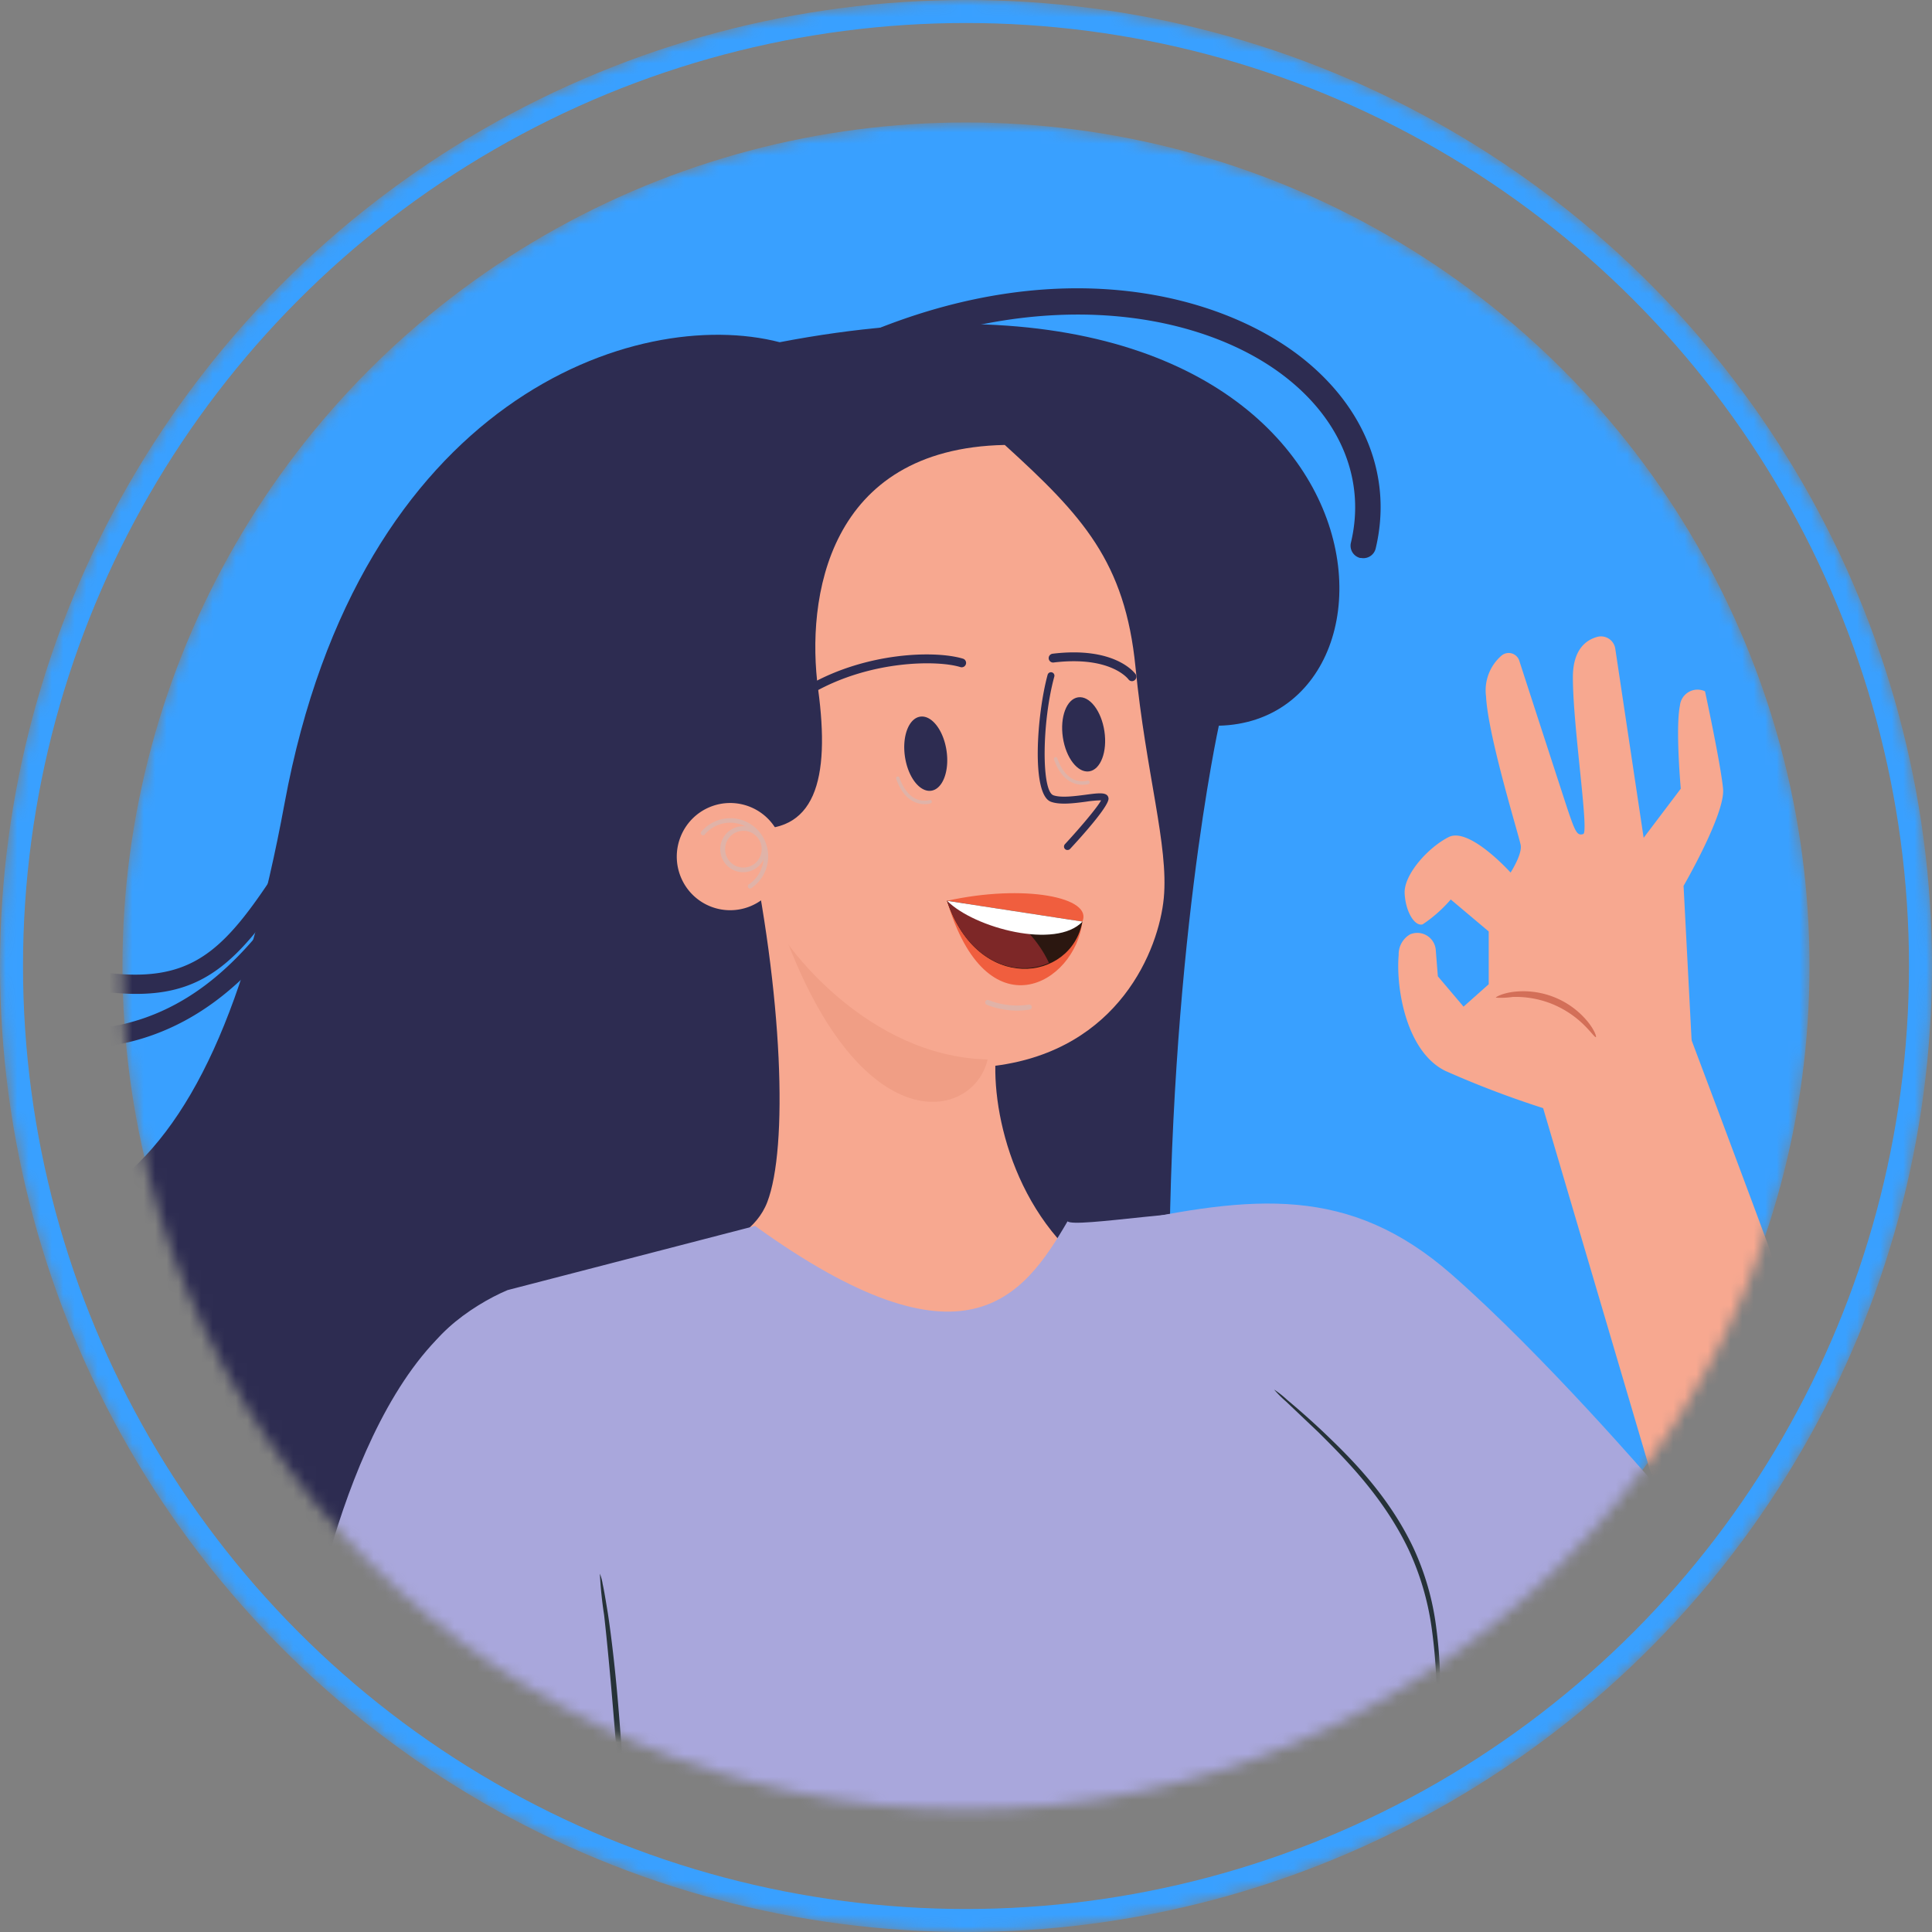
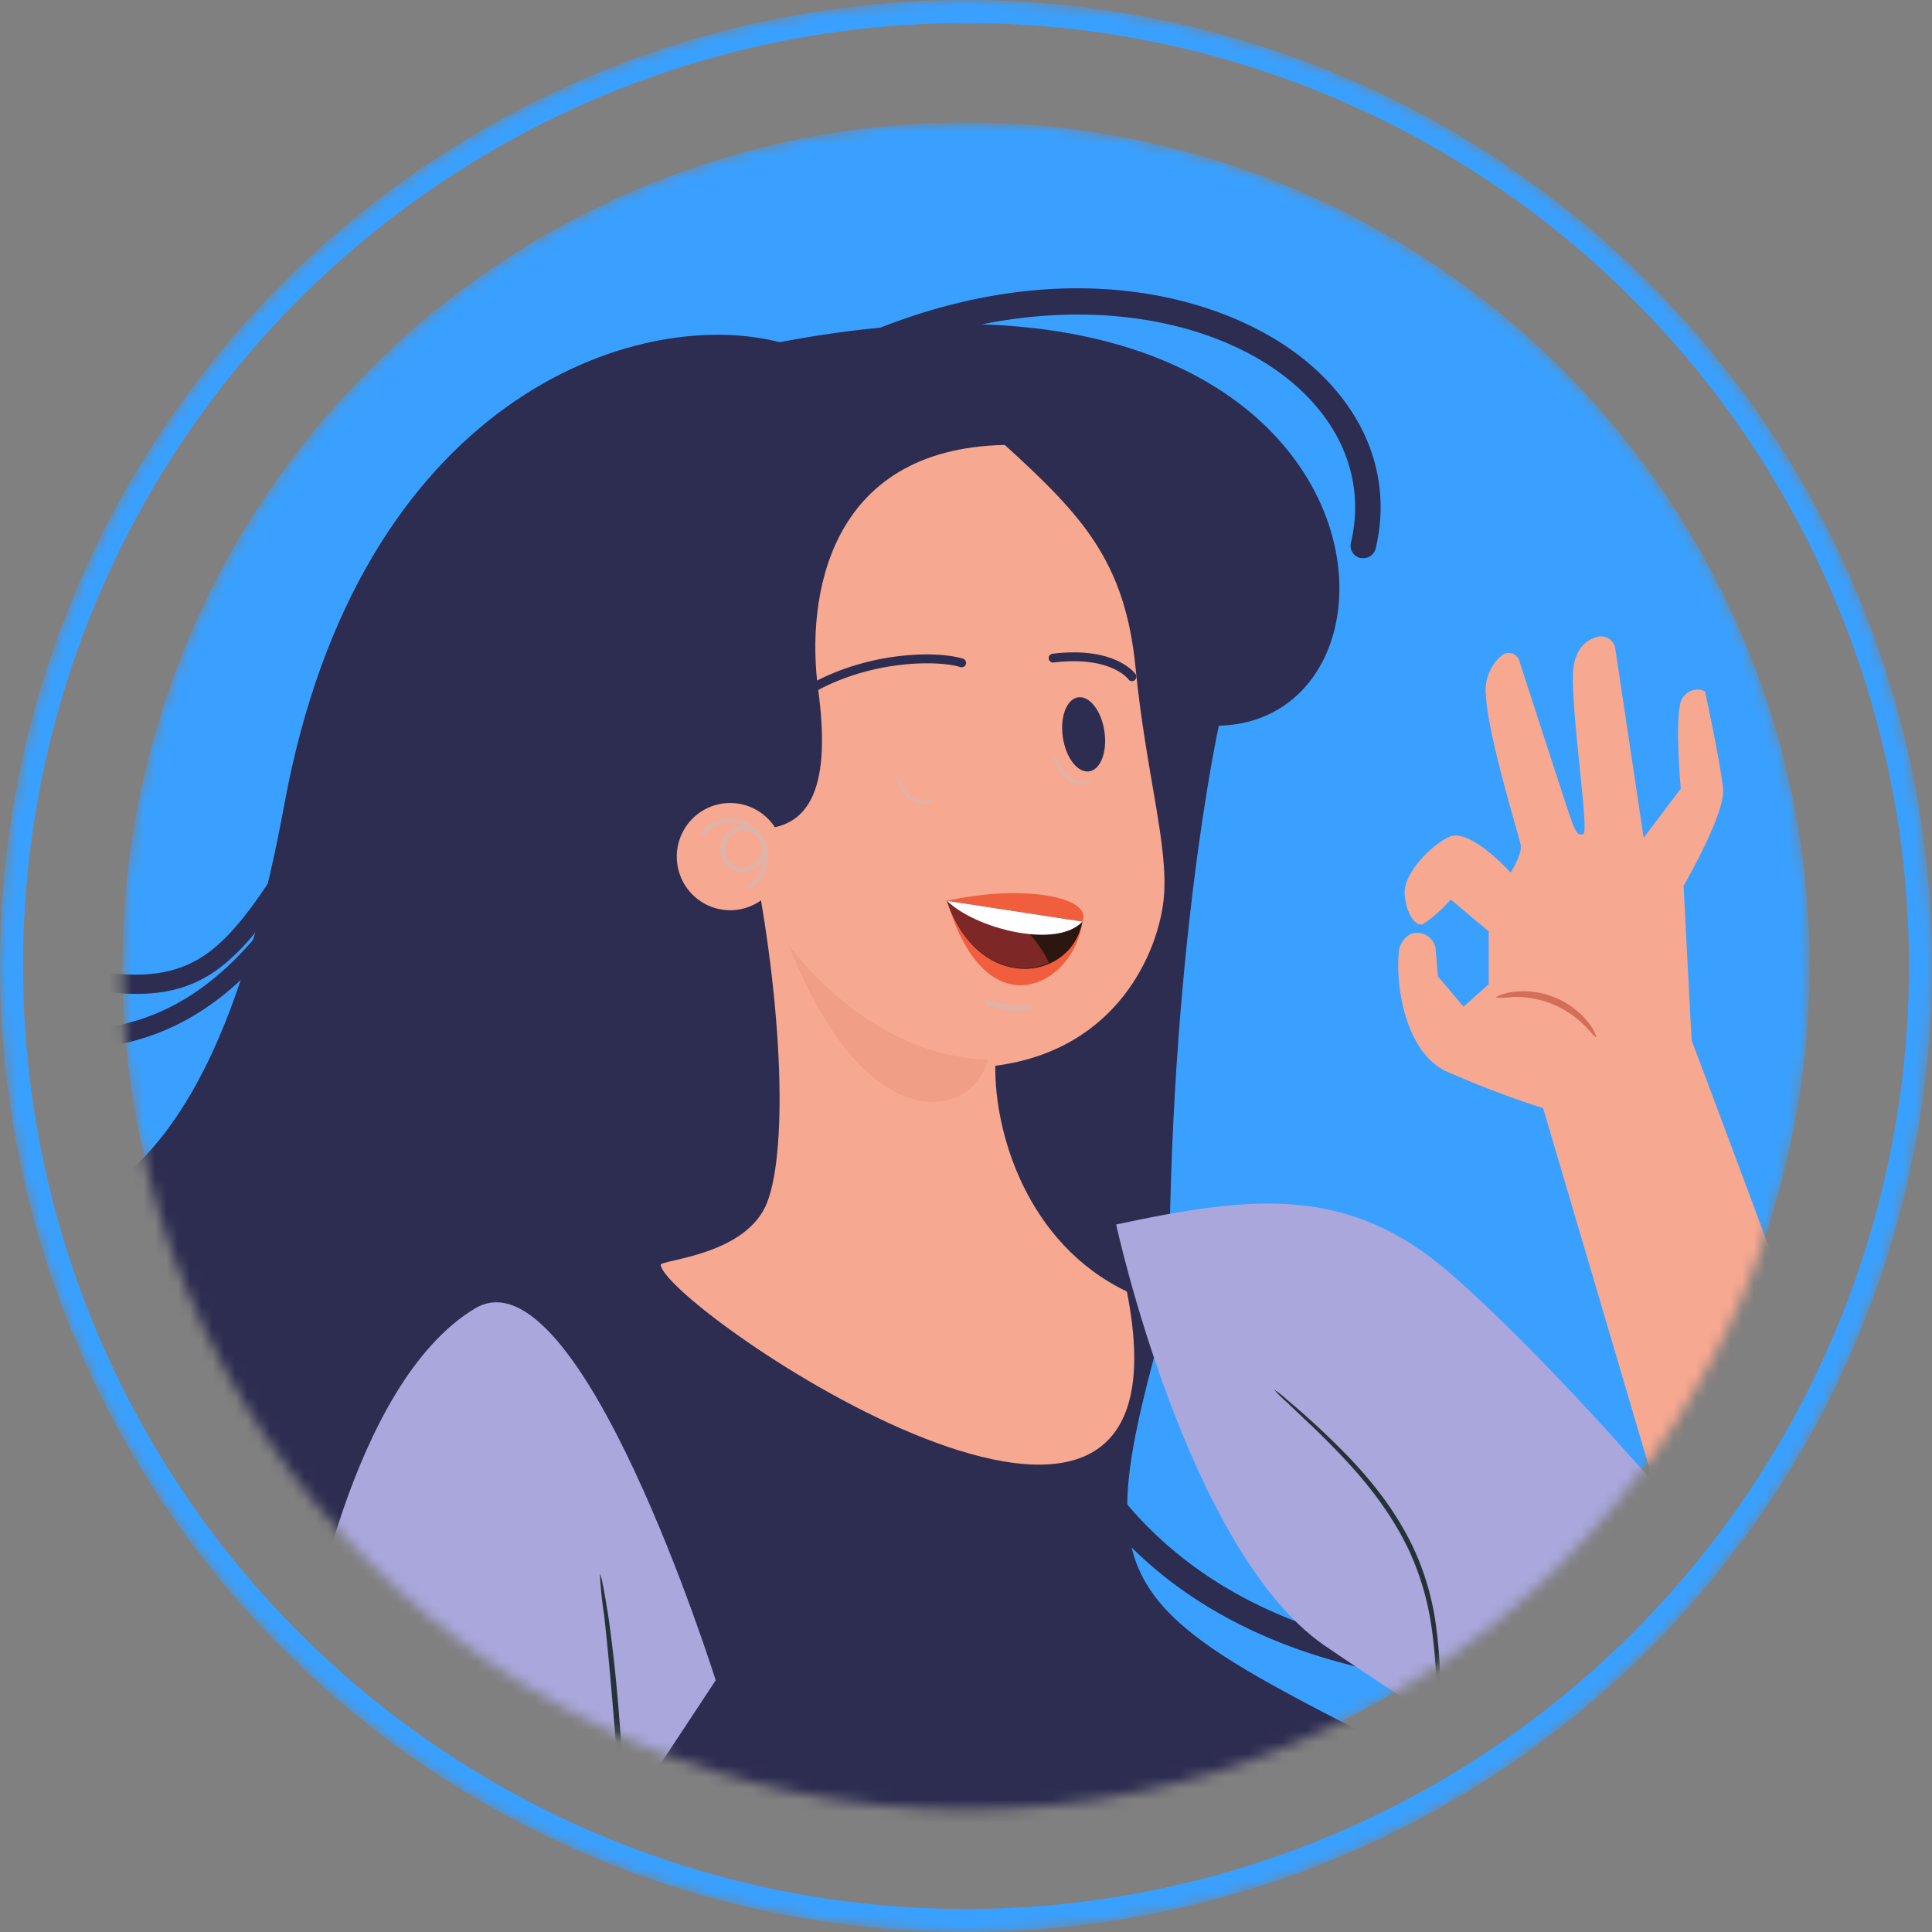
<svg xmlns="http://www.w3.org/2000/svg" width="168" height="168" fill="none">
  <rect width="100%" height="100%" fill="#808080" stroke="none" />
  <mask id="a" style="mask-type:alpha" maskUnits="userSpaceOnUse" x="0" y="0" width="168" height="168">
    <circle cx="84" cy="84" r="84" fill="#D9D9D9" />
  </mask>
  <g mask="url(#a)">
    <mask id="b" style="mask-type:alpha" maskUnits="userSpaceOnUse" x="10" y="10" width="148" height="148">
      <circle cx="84" cy="84" r="73.352" fill="#242C39" />
    </mask>
    <g mask="url(#b)">
      <circle cx="84" cy="84" r="73.352" fill="#39A0FF" />
      <path d="M139.934 176.632a1.1 1.1 0 0 0 1.022-.334c5.116-5.794 6.853-11.364 5.144-16.557-2.429-7.484-11.918-13.435-26.722-16.748-20.208-4.527-30.79-19.23-30.615-42.439a1.1 1.1 0 0 0-1.095-1.158 1.105 1.105 0 0 0-1.111 1.143c-.19 24.396 10.995 39.82 32.341 44.603 13.806 3.094 22.937 8.66 25.099 15.277 1.427 4.399-.141 9.25-4.718 14.417a1.097 1.097 0 0 0 .626 1.811l.029-.015z" fill="#2D2C51" />
      <path d="M105.987 63.105c18.961-.456 15.521-43.65-38.188-33.347-12.454-3.222-36.557 4.886-43.056 40.105-6.5 35.219-19.378 42.841-44.91 33.756-15.276-5.436-36.166 20.892-28.746 35.42-69.635 49.051-8.572 63.094 40.071 75.696 90.354-.867 113.361-13.966 113.361-13.966 38.531-11.337 36.343 1.688 29.015-6.239 18.193-5.882 25.407-23.419-5.922-39.278-31.33-15.86-33.499-15.314-25.942-42.007-.089-30.143 4.317-50.14 4.317-50.14z" fill="#2D2C51" />
      <path d="M89.712 45.329c-4.975 19.431-32.987 17.22-37.788 15.23-4.801-1.99 13.586-28.584 37.788-15.23zM47.585 88.536c-1.97-.362-4.631-2.088-7.583-7.394a1.092 1.092 0 0 1 1.254-1.542c.272.07.506.242.655.48 2.55 4.59 5.254 6.913 7.201 6.233 2.95-1.022 4.904-8.581 2.953-21.09a1.087 1.087 0 0 1 1.335-1.256 1.089 1.089 0 0 1 .815.921c1.978 12.67.256 21.89-4.398 23.49a4.448 4.448 0 0 1-2.232.158z" fill="#2D2C51" />
      <path d="M72.916 62.252A26.154 26.154 0 0 1 62.162 57.3a1.093 1.093 0 1 1 1.31-1.752c6.543 4.856 13.587 6.152 19.33 3.436a14.504 14.504 0 0 0 8.25-12.177 1.093 1.093 0 0 1 1.145-1.03 1.109 1.109 0 0 1 1.037 1.145 16.471 16.471 0 0 1-2.816 8.348 16.49 16.49 0 0 1-6.716 5.706 17.55 17.55 0 0 1-10.786 1.276zm-112.3 43.17a.83.83 0 0 0 .944-1.041.828.828 0 0 0-.317-.448c-6.437-4.518-8.57-10.483-5.573-15.566 3.886-6.583 15.536-9.922 29.522-3.134 11.987 5.825 20.908 7.341 28.074 4.774 7.547-2.704 13.515-9.839 19.954-23.852a.827.827 0 0 0-1.51-.669c-6.23 13.57-11.916 20.444-19.001 22.983-6.71 2.408-15.235.91-26.795-4.703-14.866-7.22-27.412-3.44-31.673 3.778-2.724 4.621-2.553 11.715 6.049 17.763.1.061.211.1.327.115z" fill="#2D2C51" />
      <path d="M-30 95.634a.84.84 0 0 0 .922-.509.827.827 0 0 0-.01-.638c-1.432-3.335-1.983-7.987.777-11.044 2.556-2.836 8.724-5.242 23.606-.61 21.286 6.628 23.38 4.47 32.361-9.698 1.878-2.96 4.007-6.306 6.761-10.264a.827.827 0 0 0-1.356-.946c-2.774 3.978-4.916 7.352-6.804 10.326-8.485 13.367-9.783 15.417-30.468 8.986-15.722-4.896-22.46-2.117-25.34 1.078-3.283 3.637-2.706 8.999-1.07 12.802a.828.828 0 0 0 .62.517zm148.349-47.117a1.097 1.097 0 0 0 1.272-.81c1.479-6.176-.877-12.223-6.399-16.589-7.671-6.044-23.26-9.748-41.903-.27a1.106 1.106 0 0 0-.485 1.484 1.103 1.103 0 0 0 1.484.484c16.596-8.425 31.821-6.056 39.541.034 4.84 3.812 6.883 9.04 5.612 14.342a1.1 1.1 0 0 0 .799 1.327l.079-.002z" fill="#2D2C51" />
      <path d="M86.55 92.677c-.088 5.75 2.709 15.447 11.44 19.629 6.609 33.334-40.085 1.453-40.538-2.309-.071-.468 7.475-.772 9.27-5.472 1.796-4.699 1.399-17.91-1.751-32.513 5.938.654 7.232-4.21 6.171-12.069-1.06-7.858.784-20.943 16.23-21.252 6.763 6.153 10.462 10.14 11.368 19.339.906 9.199 2.889 15.522 2.459 20.056-.424 4.482-3.895 13.199-14.65 14.59z" fill="#F7A890" />
      <path d="M70.564 60.258a.382.382 0 0 1-.187-.714c4.97-2.818 10.91-3.007 13.36-2.268a.382.382 0 1 1-.224.732c-1.996-.619-7.787-.605-12.743 2.201a.382.382 0 0 1-.206.05zm27.869-1.026a.382.382 0 0 1-.304-.154c-.065-.084-1.593-2.06-6.505-1.47a.383.383 0 0 1-.234-.716.387.387 0 0 1 .142-.047c5.255-.634 7.023 1.525 7.21 1.77a.382.382 0 0 1-.08.534.382.382 0 0 1-.229.083z" fill="#2D2C51" />
      <path d="M82.35 78.33c6.72-1.484 12.704-.299 11.77 1.807-.616 5.424-8.328 9.842-11.77-1.806z" fill="#F05E3E" />
      <path d="M87.161 87.759a6.74 6.74 0 0 0 2.376.029.214.214 0 0 0 .177-.252.217.217 0 0 0-.252-.176 6.739 6.739 0 0 1-3.484-.39.218.218 0 0 0-.292.279.217.217 0 0 0 .115.12 6.71 6.71 0 0 0 1.36.39z" fill="#E0B3A8" />
      <path d="M82.35 78.33l11.771 1.806c-.96 5.255-9.072 6.297-11.772-1.806z" fill="#2B1710" />
      <path d="M91.215 83.734a10.053 10.053 0 0 0-3.217-3.885l-3.51-1.187-2.139-.33c1.804 5.413 5.992 6.673 8.866 5.402z" fill="#7D2727" />
      <path d="M94.13 80.138l-11.772-1.806c2.375 2.379 9.485 4.244 11.772 1.806z" fill="#fff" />
-       <path d="M92.865 73.909a.295.295 0 0 1-.343-.29.303.303 0 0 1 .084-.215c1.357-1.466 2.847-3.235 3.14-3.81a9.41 9.41 0 0 0-1.287.115c-1.077.144-2.3.296-3.083.006-1.727-.657-1.206-7.65-.278-11.04a.302.302 0 0 1 .37-.21.301.301 0 0 1 .21.371c-1.078 3.943-1.13 9.919-.087 10.315.64.237 1.83.086 2.791-.04 1.201-.16 1.926-.256 2.01.297.082.553-1.771 2.717-3.345 4.415a.28.28 0 0 1-.182.086zm-11.882-5.151c.997-.152 1.59-1.716 1.322-3.493-.267-1.778-1.292-3.097-2.29-2.946-.997.152-1.588 1.716-1.321 3.493.267 1.778 1.292 3.097 2.29 2.946z" fill="#2D2C51" />
      <path d="M80.745 69.898c-.62.095-2.032.04-2.817-2.175a.15.15 0 0 1 .147-.203.149.149 0 0 1 .135.1c.766 2.148 2.096 2.08 2.633 1.946a.147.147 0 0 1 .114.018.151.151 0 0 1 .067.093.148.148 0 0 1-.11.183c-.056.016-.112.03-.17.038z" fill="#E0B3A8" />
      <path d="M94.713 67.075c.998-.151 1.59-1.715 1.322-3.493-.267-1.777-1.292-3.096-2.29-2.945-.997.151-1.588 1.715-1.321 3.493.267 1.778 1.292 3.097 2.29 2.945z" fill="#2D2C51" />
      <path d="M94.47 68.214c-.62.095-2.03.04-2.818-2.175a.152.152 0 0 1 .04-.164.15.15 0 0 1 .244.06c.764 2.15 2.094 2.08 2.631 1.947a.15.15 0 0 1 .182.112.152.152 0 0 1-.111.182 1.641 1.641 0 0 1-.169.038z" fill="#E0B3A8" />
      <path d="M65.29 78.787c2.364-.996 3.476-3.729 2.484-6.103a4.634 4.634 0 0 0-6.077-2.495c-2.364.997-3.476 3.73-2.484 6.104a4.635 4.635 0 0 0 6.077 2.494z" fill="#F7A890" />
      <path d="M63.6 71.155a3.281 3.281 0 0 0-2.636 1.19.198.198 0 0 0 .176.291c.046 0 .09-.017.125-.047a2.896 2.896 0 0 1 3.563-.726c-.042 0-.082-.014-.127-.016a1.983 1.983 0 0 0-1.79.97 2.007 2.007 0 0 0 .75 2.78 1.983 1.983 0 0 0 2.737-.857 2.944 2.944 0 0 1-1.281 2.165.197.197 0 0 0 .101.36c.04.002.08-.01.114-.032a3.338 3.338 0 0 0 .197-5.386 3.298 3.298 0 0 0-1.929-.7v.008zm.995 4.283a1.585 1.585 0 0 1-1.438-1.03 1.603 1.603 0 0 1 .397-1.728 1.587 1.587 0 0 1 2.678 1.211 1.607 1.607 0 0 1-.503 1.116 1.593 1.593 0 0 1-1.141.431h.007z" fill="#E0B3A8" />
-       <path d="M42.942 155.99s13.069 10.826 40.426 10.674c25.617-.153 41.61-14.002 41.61-14.002 5.444-11.454-.754-19.32-3.651-34.039 0 0-8.575-13.329-11.23-13.454-5.911-.252-16.665 1.65-17.266 1.031-3.875 6.665-8.97 13.517-27.17.404l-21.526 5.579c-3.112 1.309-7.992 4.682-7.687 8.072l6.458 35.735" fill="#A9A7DC" />
      <path d="M26.635 143.729s3.705-23.384 14.683-29.959c9.087-5.381 20.917 32.344 20.917 32.344l-9.92 15.033c-10.521-4.691-15.84-8.009-25.68-17.418z" fill="#A9A7DC" />
      <path d="M146.495 88.862l-13.212 4.44 10.764 36.47-17.554-16.324-12.405 24.8s25.582 17.886 35.753 19.276c10.171 1.39 18.244-3.382 15.993-15.15-.897-4.673-19.339-53.512-19.339-53.512z" fill="#F7A890" />
      <path d="M131.355 75.874s-3.588-3.991-5.382-3.085c-1.794.906-3.91 3.264-3.83 4.897.081 1.632.897 2.906 1.57 2.69a11.987 11.987 0 0 0 2.44-2.16l3.3 2.78v4.592l-2.188 1.947-2.234-2.638-.179-2.25a1.612 1.612 0 0 0-2.233-1.4 2.003 2.003 0 0 0-.996 1.794c-.251 2.969.691 8.413 4.045 10.073a83.934 83.934 0 0 0 9.409 3.525l12.118-4.252-.798-15.356s3.642-6.279 3.435-8.44c-.206-2.162-1.569-8.476-1.569-8.476a1.535 1.535 0 0 0-2.18 1.228c-.404 1.965.072 7.239.072 7.239l-3.229 4.27-2.467-16.442a1.256 1.256 0 0 0-1.561-1.031c-.986.269-2.134 1.103-2.125 3.543 0 4.278 1.426 13.454.897 13.606-.53.153-.682-.143-1.391-2.25-.547-1.67-3.211-9.867-4.171-12.836a.972.972 0 0 0-.651-.623.97.97 0 0 0-.882.183 3.994 3.994 0 0 0-1.355 3.543c.171 3.48 2.871 12.136 3.014 12.943.144.808-.879 2.386-.879 2.386z" fill="#F7A890" />
      <path d="M138.773 90.18c-.081.054-.395-.421-1.023-1.04a8.575 8.575 0 0 0-2.852-1.865 8.477 8.477 0 0 0-3.364-.584 7.23 7.23 0 0 1-1.462.063c0-.063.494-.35 1.426-.493a7.248 7.248 0 0 1 6.575 2.592c.592.736.763 1.3.7 1.328z" fill="#D36F58" />
      <path d="M130.314 153.138l13.455-24.218s-9.508-11.059-17.563-18.119c-8.88-7.767-17.212-6.879-29.15-4.323 0 0 6.152 28.281 18.073 36.578 2.215 1.534 15.167 10.118 15.167 10.118" fill="#A9A7DC" />
      <path d="M54.97 161.148a2.69 2.69 0 0 1-.34-.897 21.987 21.987 0 0 1-.467-2.592c-.296-2.207-.538-5.257-.816-8.62-.279-3.364-.566-6.413-.817-8.611a34.831 34.831 0 0 1-.367-3.588c.115.289.197.59.242.897.134.601.278 1.489.457 2.583.332 2.198.682 5.239.951 8.611.27 3.373.466 6.422.673 8.629.107 1.094.215 1.982.323 2.583.083.33.137.666.161 1.005zm55.818-40.318c.405.265.786.565 1.139.897a71.216 71.216 0 0 1 2.951 2.61c2.395 2.269 5.776 5.552 8.001 10.207a23.328 23.328 0 0 1 2 6.898c.26 1.935.38 3.886.359 5.839a65.16 65.16 0 0 1-.126 3.937 9.083 9.083 0 0 1-.134 1.445 8.307 8.307 0 0 1-.045-1.445v-3.928a46.885 46.885 0 0 0-.449-5.786 23.862 23.862 0 0 0-2-6.763c-2.17-4.547-5.48-7.848-7.812-10.171l-2.835-2.691a9.99 9.99 0 0 1-1.049-1.049z" fill="#263238" />
      <path d="M146.406 141.298a6.027 6.027 0 0 1-.789-1.588 25.7 25.7 0 0 1-1.247-4.081c-.31-1.39-.51-2.803-.601-4.224a5.43 5.43 0 0 1 .045-1.794c.143 0 .287 2.69 1.013 5.893.727 3.202 1.704 5.74 1.579 5.794z" fill="#D36F58" />
      <path d="M85.883 92.126c-10.534-.245-17.31-9.975-17.31-9.975 6.768 17.276 16.11 15.115 17.31 9.975z" fill="#F09E85" />
    </g>
    <circle cx="84" cy="84" r="83" stroke="#39A0FF" stroke-width="2" />
  </g>
</svg>